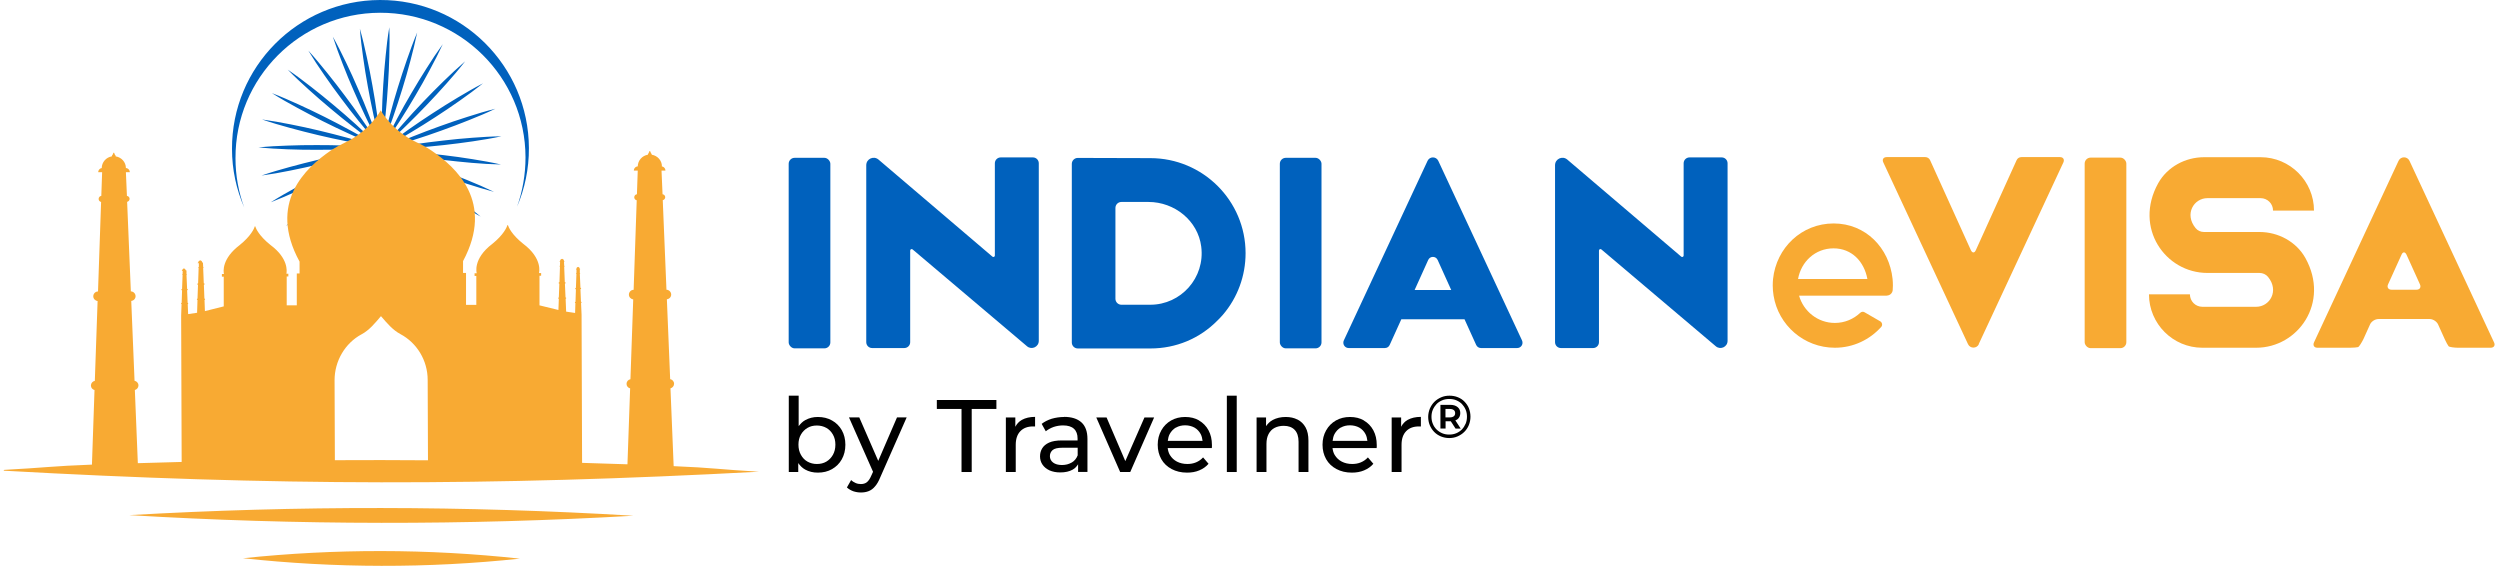
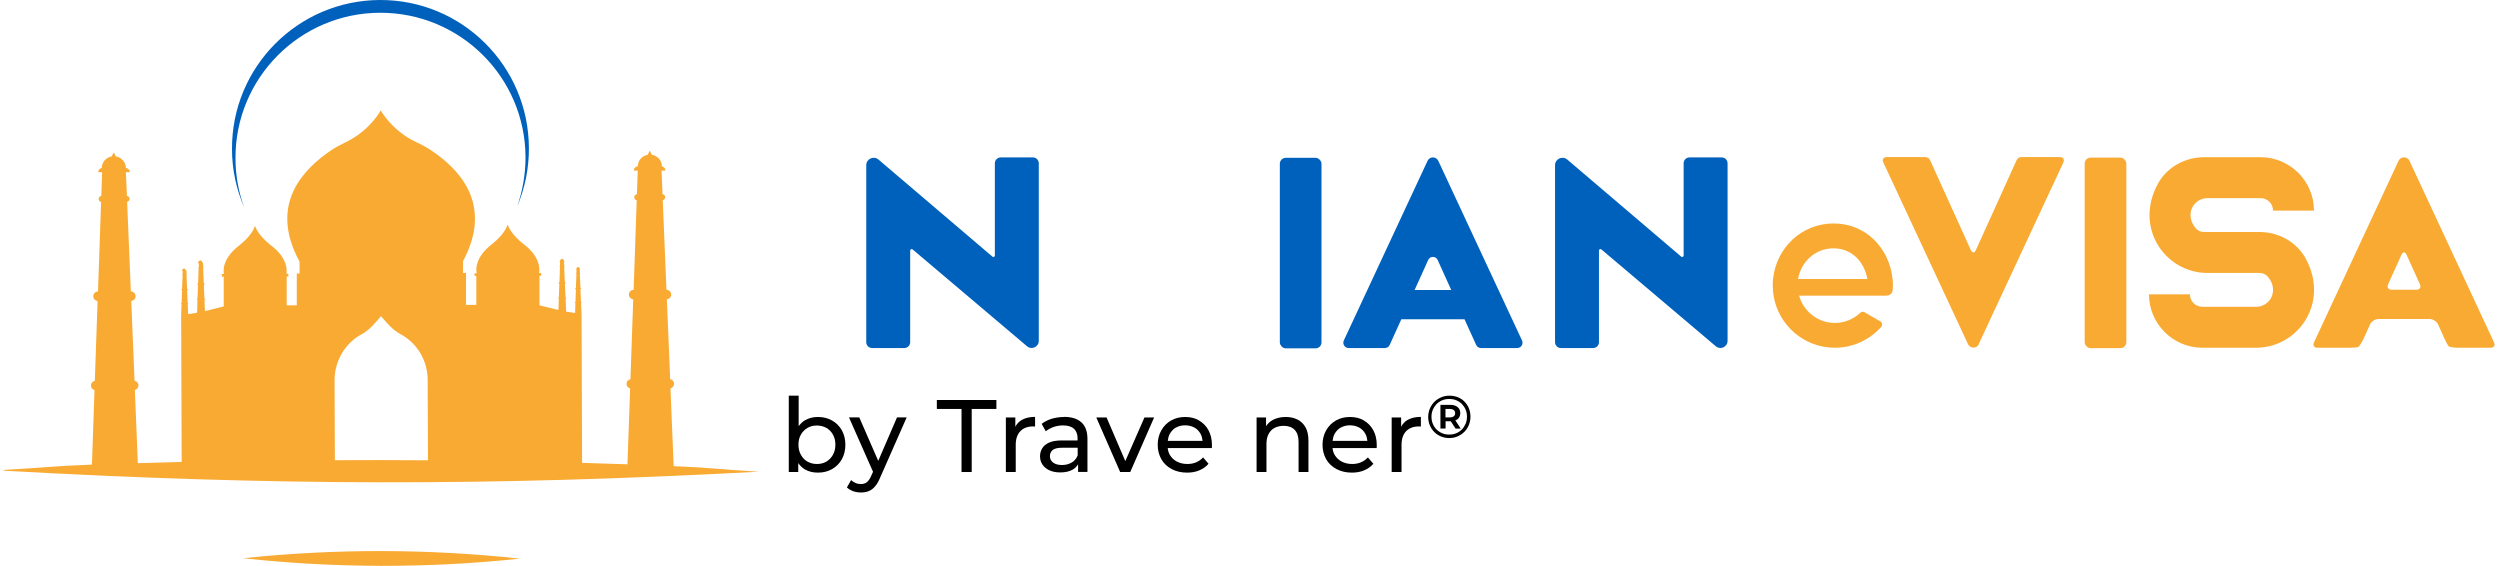
<svg xmlns="http://www.w3.org/2000/svg" id="Layer_1" width="243" height="55" baseProfile="tiny" version="1.2" viewBox="0 0 243 55">
  <g>
-     <path d="M44.51,19.38c-.77-.55-1.54-1.08-2.33-1.6-.79-.52-1.58-1.03-2.38-1.52-.53-.32-1.06-.64-1.6-.94.04-.05.07-.1.1-.16.57.26,1.14.5,1.71.73.87.36,1.75.7,2.63,1.02.88.33,1.77.64,2.67.93.9.29,1.8.57,2.71.81-.85-.41-1.72-.79-2.59-1.14-.87-.36-1.75-.7-2.63-1.02-.88-.32-1.77-.64-2.67-.93-.58-.19-1.17-.38-1.76-.55.02-.06.04-.12.06-.18.61.12,1.22.22,1.83.32.93.15,1.86.28,2.8.39.94.11,1.87.21,2.81.29.94.08,1.88.14,2.83.16-.92-.21-1.85-.37-2.78-.52-.93-.15-1.86-.28-2.8-.39-.94-.11-1.87-.21-2.81-.29-.61-.05-1.22-.1-1.83-.13.01-.06.02-.12.02-.19.62-.03,1.23-.06,1.84-.11.94-.07,1.88-.16,2.81-.26.94-.11,1.87-.22,2.8-.36.93-.14,1.86-.29,2.79-.49-.95.01-1.89.07-2.83.14-.94.07-1.88.16-2.81.27-.94.11-1.87.22-2.8.36-.6.09-1.21.19-1.81.3,0-.06-.01-.13-.02-.19.59-.17,1.18-.34,1.76-.53.9-.28,1.79-.59,2.68-.91.89-.32,1.77-.65,2.64-1,.88-.35,1.75-.71,2.6-1.12-.92.23-1.82.5-2.72.79-.9.28-1.79.59-2.68.91-.89.32-1.77.65-2.64,1-.56.22-1.12.46-1.68.7-.02-.06-.04-.12-.07-.18.53-.3,1.06-.6,1.58-.92.81-.48,1.61-.99,2.4-1.5.79-.51,1.57-1.04,2.34-1.58.77-.54,1.53-1.1,2.27-1.69-.84.43-1.66.91-2.47,1.39-.81.48-1.61.99-2.4,1.5-.79.51-1.57,1.04-2.34,1.58-.49.35-.98.7-1.47,1.06-.03-.05-.07-.11-.11-.16.45-.41.89-.83,1.32-1.25.68-.66,1.34-1.33,1.99-2.01.65-.68,1.29-1.37,1.92-2.08.63-.7,1.24-1.42,1.82-2.17-.72.62-1.4,1.26-2.08,1.92-.68.66-1.34,1.33-1.99,2.01-.65.68-1.29,1.37-1.91,2.08-.4.45-.79.9-1.18,1.37-.04-.05-.09-.09-.14-.13.34-.5.67-1.01,1-1.52.51-.79.99-1.6,1.47-2.41.48-.81.94-1.63,1.38-2.46.45-.83.88-1.67,1.28-2.53-.56.77-1.08,1.55-1.58,2.35-.51.79-.99,1.6-1.47,2.41-.48.81-.94,1.63-1.38,2.46-.28.53-.56,1.06-.83,1.6-.05-.03-.11-.06-.17-.09.22-.56.42-1.13.62-1.7.31-.89.6-1.79.88-2.69.28-.9.54-1.81.78-2.72.24-.91.47-1.83.66-2.75-.37.87-.69,1.76-1,2.65-.31.89-.6,1.79-.88,2.69-.28.9-.54,1.81-.78,2.72-.16.58-.3,1.16-.44,1.74-.06-.02-.12-.04-.18-.05.08-.6.15-1.2.21-1.79.1-.94.17-1.88.23-2.82.06-.94.11-1.88.13-2.82.03-.94.04-1.89,0-2.83-.16.93-.27,1.87-.36,2.81-.1.94-.17,1.88-.23,2.82-.06.94-.11,1.88-.13,2.82-.02.6-.03,1.2-.03,1.79-.04,0-.09,0-.14,0-.02,0-.05,0-.07,0-.06-.6-.14-1.2-.23-1.79-.13-.93-.28-1.86-.45-2.79-.17-.93-.34-1.85-.55-2.77-.2-.92-.41-1.84-.67-2.75.07.94.19,1.88.32,2.81.13.93.28,1.86.45,2.79.17.93.35,1.85.55,2.77.13.58.26,1.17.41,1.75-.06.01-.13.02-.19.04-.2-.57-.41-1.13-.63-1.69-.34-.88-.7-1.75-1.08-2.61-.37-.86-.76-1.72-1.17-2.57-.41-.85-.83-1.7-1.29-2.52.29.9.62,1.79.96,2.66.34.88.7,1.75,1.08,2.61.38.86.76,1.72,1.17,2.57.26.54.52,1.08.8,1.61-.06.02-.11.05-.17.09-.33-.51-.66-1.01-1.01-1.5-.53-.78-1.09-1.54-1.65-2.29-.56-.75-1.14-1.5-1.73-2.23-.59-.73-1.19-1.46-1.83-2.16.49.81,1.01,1.6,1.55,2.37.53.78,1.09,1.54,1.65,2.29.56.75,1.14,1.5,1.73,2.23.38.47.76.93,1.15,1.39-.05.04-.1.08-.14.12-.44-.42-.88-.83-1.33-1.24-.7-.63-1.41-1.25-2.13-1.85-.72-.6-1.45-1.2-2.2-1.78-.74-.58-1.5-1.15-2.28-1.68.66.68,1.35,1.32,2.05,1.95.7.63,1.41,1.25,2.13,1.85.72.6,1.45,1.2,2.2,1.78.47.37.95.73,1.44,1.09-.04.05-.08.1-.11.15-.52-.31-1.05-.61-1.59-.9-.83-.45-1.66-.89-2.5-1.31-.84-.42-1.69-.83-2.55-1.22-.86-.39-1.72-.77-2.61-1.11.8.51,1.62.97,2.45,1.42.83.45,1.66.89,2.5,1.31.84.42,1.69.83,2.55,1.22.55.25,1.1.5,1.66.73-.03.06-.05.11-.07.17-.58-.18-1.17-.35-1.76-.51-.91-.25-1.82-.48-2.74-.7-.92-.22-1.84-.42-2.76-.6-.92-.18-1.85-.35-2.79-.48.89.31,1.8.57,2.71.82.91.25,1.82.48,2.74.7.92.22,1.84.42,2.76.6.6.12,1.19.23,1.79.33-.01.06-.03.12-.03.18-.61-.04-1.22-.07-1.83-.09-.94-.04-1.88-.05-2.83-.05-.94,0-1.88.01-2.83.05-.94.03-1.88.08-2.83.18.94.09,1.88.14,2.83.18.94.04,1.88.05,2.83.05.94,0,1.88-.01,2.83-.05.61-.02,1.22-.05,1.83-.09,0,.06,0,.12.01.19-.61.1-1.21.21-1.82.33-.92.18-1.84.39-2.76.6-.92.22-1.83.45-2.74.7-.91.25-1.81.51-2.71.82.94-.13,1.87-.29,2.79-.48.92-.18,1.84-.39,2.76-.6.92-.22,1.83-.45,2.74-.7.59-.16,1.18-.33,1.76-.51.01.06.03.12.05.18-.57.24-1.14.49-1.7.75-.86.39-1.71.8-2.55,1.22-.84.42-1.68.86-2.5,1.31-.83.45-1.65.92-2.45,1.43.88-.34,1.75-.72,2.61-1.11.86-.39,1.71-.8,2.55-1.22.84-.42,1.68-.86,2.5-1.31.54-.29,1.08-.6,1.61-.91.03.06.06.11.09.16-.5.36-1,.74-1.49,1.12-.75.58-1.48,1.17-2.2,1.78-.72.6-1.44,1.22-2.13,1.85-.7.63-1.39,1.27-2.05,1.95.78-.53,1.54-1.1,2.28-1.68.75-.58,1.48-1.17,2.2-1.78.72-.61,1.44-1.22,2.13-1.85.46-.41.91-.83,1.36-1.26.04.05.08.09.13.13-.41.47-.8.95-1.19,1.44-.59.73-1.17,1.48-1.73,2.23-.56.76-1.12,1.52-1.65,2.29-.54.77-1.06,1.56-1.55,2.37.64-.7,1.24-1.42,1.83-2.16.59-.73,1.17-1.48,1.73-2.23.56-.76,1.12-1.52,1.65-2.29.35-.51.7-1.02,1.03-1.55.05.04.1.07.15.1-.29.55-.56,1.12-.83,1.68-.41.85-.79,1.71-1.17,2.57-.37.86-.74,1.73-1.08,2.61-.34.88-.67,1.76-.96,2.66.46-.83.88-1.67,1.29-2.52.41-.85.79-1.71,1.17-2.57.37-.86.74-1.73,1.08-2.61.23-.58.45-1.16.65-1.75.06.02.11.05.17.07-.15.61-.29,1.22-.42,1.83-.2.92-.38,1.85-.55,2.77-.17.93-.32,1.86-.45,2.79-.13.93-.25,1.87-.32,2.81.26-.91.47-1.83.67-2.75.2-.92.38-1.85.55-2.77.16-.93.32-1.86.45-2.79.09-.62.17-1.23.23-1.85.06.01.12.02.18.02,0,.63,0,1.25,0,1.88.02.94.06,1.88.11,2.82.05.94.12,1.88.21,2.82.09.94.19,1.88.33,2.81.04-.95.04-1.89.02-2.83-.02-.94-.06-1.88-.11-2.82-.05-.94-.12-1.88-.21-2.82-.06-.62-.12-1.24-.2-1.86.06,0,.12,0,.18-.02.14.61.28,1.22.44,1.83.23.91.49,1.82.75,2.72.27.9.55,1.8.85,2.7.3.89.61,1.78.97,2.66-.18-.93-.4-1.85-.63-2.76-.23-.91-.49-1.82-.76-2.72-.27-.9-.55-1.8-.85-2.7-.2-.59-.4-1.18-.62-1.76.06-.02.12-.03.17-.06.27.56.56,1.12.85,1.67.44.84.89,1.66,1.36,2.48.47.82.95,1.63,1.45,2.43.5.8,1.01,1.59,1.56,2.36-.39-.86-.81-1.71-1.25-2.54-.44-.84-.89-1.66-1.36-2.48-.47-.82-.95-1.63-1.45-2.43-.33-.53-.66-1.05-1.01-1.57.05-.03.11-.06.16-.1.39.49.8.96,1.21,1.43.62.71,1.25,1.41,1.9,2.1.64.69,1.3,1.37,1.97,2.03.67.66,1.35,1.32,2.06,1.94-.58-.75-1.18-1.47-1.8-2.18-.62-.71-1.25-1.41-1.9-2.1-.64-.69-1.3-1.36-1.97-2.03-.44-.44-.88-.87-1.34-1.29.05-.04.09-.08.13-.13.49.38,1,.75,1.5,1.11.77.55,1.54,1.08,2.33,1.6.79.52,1.58,1.03,2.38,1.52.8.49,1.62.97,2.45,1.41-.73-.6-1.49-1.16-2.26-1.71Z" fill="#0061bd" />
    <path d="M22.89,15.38c-.03-7.79,6.27-14.12,14.05-14.14,7.79-.02,14.12,6.27,14.14,14.05,0,1.68-.29,3.3-.82,4.8.75-1.75,1.16-3.68,1.15-5.7C51.38,6.41,44.9-.03,36.93,0c-7.97.03-14.41,6.51-14.38,14.48,0,2.02.43,3.95,1.19,5.69-.55-1.49-.85-3.11-.85-4.79Z" fill="#0061bd" />
  </g>
  <g>
    <path d="M.34,45.75c26.32,1.47,47.1,1.51,73.43.1-3.72-.21-4.56-.39-8.29-.54l-.31-7.56c.2-.06.35-.23.35-.45,0-.23-.17-.41-.38-.45l-.32-7.76c.24-.03.42-.22.42-.46,0-.25-.21-.46-.46-.47l-.36-8.7c.13-.03.24-.15.24-.29,0-.15-.11-.27-.26-.29l-.1-2.3h.38c0-.23-.19-.41-.41-.41h.07c0-.57-.43-1.04-.99-1.13,0,0,0,0,0-.01,0-.07-.04-.12-.09-.15,0,0,0-.02,0-.03,0-.04-.02-.07-.05-.08,0,0,.01-.02.01-.03,0-.03-.03-.06-.06-.06-.03,0-.06.03-.06.06,0,.01,0,.02.01.03-.03.02-.05.05-.05.08,0,0,0,.02,0,.03-.05.03-.09.09-.09.15,0,0,0,0,0,.01-.55.09-.97.56-.98,1.13h.03c-.23,0-.41.19-.41.41h.38s-.08,2.3-.08,2.3c-.15.02-.26.14-.26.3,0,.14.1.26.24.29l-.3,8.7c-.25,0-.46.21-.46.47,0,.24.19.43.42.46l-.27,7.76c-.22.04-.38.23-.38.45,0,.22.15.39.35.44l-.26,7.38c-1.47-.05-2.94-.1-4.41-.14l-.05-14.41h0s-.05-1.12-.05-1.12c.03,0,.05-.03.05-.07,0-.03-.03-.06-.06-.07l-.05-1.21s.07-.03.07-.07c0-.04-.03-.07-.07-.07l-.06-1.35s.04-.02.04-.04c0-.02-.02-.04-.04-.04v-.36s.04,0,.04,0c0-.04-.03-.06-.06-.06h.01c0-.09-.07-.16-.15-.17,0,0,0,0,0,0,0-.01,0-.02-.01-.02,0,0,0,0,0,0,0,0,0-.01,0-.01,0,0,0,0,0,0,0,0,0,0,0,0s0,0,0,0c0,0,0,0,0,0,0,0,0,0,0,.01,0,0,0,0,0,0,0,0-.01.01-.01.02,0,0,0,0,0,0-.09.01-.15.09-.15.18h.11s-.1,0-.1,0c-.04,0-.06.03-.06.06h.06s-.01.36-.01.36c-.02,0-.04.02-.04.04s.02.04.04.04l-.05,1.35s-.07.03-.07.07c0,.04.03.07.07.07l-.04,1.21s-.06.03-.06.07c0,.03.02.06.05.06l-.03.96-.87-.13-.05-1.24s.06-.04.06-.07c0-.04-.03-.07-.07-.07l-.06-1.33s.07-.04.07-.08c0-.04-.04-.08-.08-.08l-.06-1.49s.04-.02.04-.05c0-.03-.02-.04-.04-.05l-.02-.4h-.2s.26,0,.26,0c0-.04-.03-.07-.07-.07h.01c0-.1-.07-.18-.17-.19,0,0,0,0,0,0,0-.01,0-.02-.02-.03,0,0,0,0,0,0,0,0,0-.01,0-.01,0,0,0,0,0,0,0,0,0,0,0,0s0,0,0,0c0,0,0,0,0,0,0,0,0,0,0,.01,0,0,0,0,0,0,0,0-.02.02-.02.03,0,0,0,0,0,0-.09.01-.17.1-.17.19h.12s-.11,0-.11,0c-.04,0-.07.03-.07.07h.06s-.01.4-.01.4c-.02,0-.04.02-.04.05,0,.02.02.04.04.05l-.05,1.49s-.08.04-.08.08c0,.04.03.07.07.08l-.05,1.33s-.07.04-.06.07c0,.04.03.06.06.07l-.04,1.08-1.84-.45v-2.88s.16,0,.16,0v-.26s-.21,0-.21,0c0,0,.41-1.39-1.54-2.85-1.09-.87-1.41-1.58-1.48-1.81,0-.02-.04-.02-.04,0-.08.23-.38.94-1.47,1.82-1.94,1.47-1.52,2.86-1.52,2.86h-.21s0,.26,0,.26h.17s0,2.81,0,2.81h-.54s-.46,0-.46,0v-3.1s-.29,0-.29,0v-1.15c3.07-5.73-.66-9.12-3.09-10.76-.46-.31-.95-.57-1.45-.8-2.4-1.12-3.46-3.09-3.46-3.09,0,0-1.04,1.97-3.44,3.11-.5.24-.99.5-1.44.81-2.42,1.66-6.13,5.07-3.01,10.78v1.15s-.27,0-.27,0v3.1s-.98,0-.98,0v-2.81s.16,0,.16,0v-.26s-.19,0-.19,0c.05-.25.2-1.5-1.55-2.8-1.09-.87-1.41-1.58-1.48-1.81,0-.02-.04-.02-.04,0-.07.23-.38.94-1.47,1.82-1.74,1.32-1.59,2.57-1.53,2.81h-.2s0,.26,0,.26h.18s0,2.89,0,2.89l-1.83.46-.04-1.08s.06-.04.06-.07c0-.04-.03-.07-.07-.07l-.05-1.33s.07-.04.07-.08c0-.04-.04-.08-.08-.08l-.06-1.49s.04-.02.04-.05c0-.03-.02-.04-.04-.05l-.02-.4h-.2s-.2,0-.2,0v.4s-.06.02-.06.05c0,.02.02.04.04.05l-.05,1.49s-.08.04-.08.08c0,.04.03.07.07.08l-.05,1.33s-.07.04-.06.07c0,.04.03.06.06.07l-.04,1.24-.87.13-.04-.96s.05-.03.05-.07c0-.03-.03-.06-.06-.07l-.05-1.21s.07-.03.07-.07c0-.04-.03-.07-.07-.07l-.06-1.35s.04-.02.04-.04c0-.02-.02-.04-.04-.04v-.36s-.19,0-.19,0h-.18s-.01.36-.01.36c-.02,0-.04.02-.04.04,0,.02.02.04.04.04l-.05,1.35s-.07.03-.07.07c0,.04.03.07.07.07l-.04,1.21s-.06.03-.06.07c0,.03.02.06.05.06l-.04,1.11h0s.05,14.23.05,14.23c-1.42.04-2.84.08-4.26.12l-.29-7.11c.2-.06.35-.23.35-.45,0-.23-.17-.41-.38-.45l-.32-7.76c.24-.03.42-.22.42-.46,0-.25-.2-.46-.46-.47l-.36-8.7c.13-.03.24-.15.24-.29,0-.15-.11-.27-.26-.29l-.1-2.3h.38c0-.23-.19-.41-.41-.41h.03c0-.57-.43-1.04-.99-1.13,0,0,0,0,0-.01,0-.07-.04-.12-.09-.15,0,0,0-.02,0-.03,0-.04-.02-.07-.05-.08,0,0,.01-.02.01-.03,0-.03-.03-.06-.06-.06-.03,0-.06.03-.06.06,0,.01,0,.02.01.03-.03.02-.05.05-.05.08,0,0,0,.02,0,.03-.05.03-.09.09-.09.15,0,0,0,0,0,.01-.55.09-.97.56-.98,1.13h.07c-.23,0-.41.19-.41.41h.38s-.08,2.3-.08,2.3c-.15.02-.26.14-.26.3,0,.14.1.26.24.29l-.3,8.7c-.25,0-.46.21-.46.47,0,.24.19.43.42.46l-.27,7.76c-.22.04-.38.23-.38.45,0,.22.15.39.35.44l-.25,7.25c-3.81.14-4.72.31-8.52.51ZM35.14,32.5c.77-.42,1.31-1.09,1.88-1.76,0,0,0,0,.01,0,0,0,0,0,.01,0,.57.66,1.12,1.33,1.89,1.74,1.59.85,2.64,2.55,2.64,4.45l.03,7.81c-3.02-.02-6.04-.03-9.05-.01l-.03-7.77c0-1.89,1.03-3.6,2.61-4.46Z" fill="#f8aa33" />
-     <path d="M12.56,50.07c16.33.98,32.67,1,49.01.06-16.33-.98-32.67-1-49.01-.06Z" fill="#f8aa33" />
    <path d="M23.62,54.26c8.94.97,17.97.99,26.91.04-8.94-.97-17.97-.98-26.91-.04Z" fill="#f8aa33" />
    <path d="M17.63,26.34h.47s-.03-.07-.06-.07h0c0-.09-.07-.16-.15-.17,0,0,0,0,0,0,0-.01,0-.02-.01-.02,0,0,0,0,0,0,0,0,0-.01,0-.01,0,0,0,0,0,0,0,0,0,0,0,0,0,0,0,0,0,0,0,0,0,0,0,0,0,0,0,0,0,.01,0,0,0,0,0,0,0,0-.01.01-.01.02,0,0,0,0,0,0-.09.01-.15.09-.15.18h.25s-.24,0-.24,0c-.04,0-.06.03-.06.06Z" fill="#f8aa33" />
    <path d="M19.72,25.58s-.03-.07-.07-.07h0c0-.1-.07-.18-.17-.19,0,0,0,0,0,0,0-.01,0-.02-.02-.03,0,0,0,0,0,0,0,0,0-.01,0-.01,0,0,0,0,0,0,0,0,0,0,0,0,0,0,0,0,0,0,0,0,0,0,0,0,0,0,0,0,0,.01,0,0,0,0,0,0,0,0-.02.01-.02.03,0,0,0,0,0,0-.09.01-.17.1-.17.19h.01s-.07.03-.07.07h.52Z" fill="#f8aa33" />
  </g>
-   <rect x="76.66" y="15.34" width="4.05" height="18.52" rx=".58" ry=".58" fill="#0061bd" />
  <g>
    <path d="M80.87,40.87c-.4-.23-.86-.34-1.38-.34-.44,0-.84.1-1.21.3-.26.14-.46.35-.65.59v-2.96h-.96v7.42h.92v-.87c.18.26.4.48.67.63.36.2.77.3,1.23.3.52,0,.98-.11,1.38-.34s.72-.54.95-.95c.23-.41.35-.88.35-1.42s-.12-1.01-.35-1.42c-.23-.4-.55-.72-.95-.94ZM80.96,44.21c-.16.28-.37.5-.64.66s-.58.23-.92.23-.64-.08-.91-.23-.48-.37-.64-.66c-.16-.28-.24-.61-.24-.99s.08-.71.24-.98c.16-.28.37-.49.64-.65s.57-.23.91-.23.65.08.92.23.48.37.64.65.24.6.24.98-.08.7-.24.99Z" />
    <path d="M85.37,44.81l-1.85-4.24h-1l2.34,5.29-.17.37c-.13.31-.28.52-.43.64-.15.12-.35.18-.58.18-.18,0-.35-.03-.51-.1-.16-.07-.31-.16-.44-.29l-.41.72c.17.16.38.28.62.37.24.08.49.12.74.12.27,0,.52-.04.75-.13.23-.09.44-.24.62-.46.19-.21.36-.51.51-.88l2.57-5.83h-.94l-1.83,4.24Z" />
    <polygon points="91.06 39.75 93.46 39.75 93.46 45.88 94.45 45.88 94.45 39.75 96.85 39.75 96.85 38.88 91.06 38.88 91.06 39.75" />
    <path d="M98.69,41.51v-.93h-.92v5.3h.96v-2.64c0-.58.15-1.02.45-1.33.3-.31.71-.46,1.22-.46h.1s.08,0,.11,0v-.93c-.51,0-.93.1-1.28.29-.29.16-.5.4-.65.69Z" />
    <path d="M103.44,40.53c-.42,0-.82.06-1.21.17-.38.12-.71.29-.98.5l.4.72c.21-.17.46-.31.76-.42.3-.1.61-.15.92-.15.47,0,.83.11,1.06.33.24.22.35.54.35.94v.19h-1.52c-.53,0-.94.07-1.25.21-.31.14-.53.33-.67.56s-.21.49-.21.78.08.57.24.8c.16.24.39.42.68.56.3.13.64.2,1.04.2.49,0,.89-.09,1.21-.27.24-.13.4-.32.53-.52v.74h.91v-3.2c0-.73-.2-1.27-.59-1.62-.39-.35-.95-.53-1.68-.53ZM104.16,44.96c-.27.16-.58.24-.94.24s-.65-.08-.86-.24c-.21-.16-.31-.37-.31-.62,0-.23.08-.42.25-.58.17-.16.49-.24.97-.24h1.48v.74c-.12.31-.31.54-.58.7Z" />
    <polygon points="109.38 44.82 107.56 40.58 106.56 40.58 108.88 45.88 109.86 45.88 112.18 40.58 111.24 40.58 109.38 44.82" />
    <path d="M116.56,40.87c-.39-.23-.85-.34-1.36-.34s-.96.11-1.37.34c-.4.23-.72.55-.95.96-.23.41-.35.87-.35,1.4s.12.99.35,1.4.57.73,1,.96c.43.23.93.35,1.5.35.44,0,.84-.07,1.19-.22.36-.15.66-.36.9-.64l-.53-.62c-.19.21-.42.37-.68.48-.26.11-.54.16-.85.16-.38,0-.72-.08-1.01-.23s-.52-.37-.69-.65c-.12-.2-.18-.43-.21-.67h4.29s.01-.1.01-.15c0-.05,0-.1,0-.14,0-.55-.11-1.02-.33-1.43-.22-.41-.53-.73-.93-.96ZM114.31,41.56c.26-.15.56-.22.89-.22s.64.08.9.22c.26.15.46.36.6.62.11.2.16.43.19.67h-3.38c.03-.24.08-.47.19-.67.15-.27.35-.48.61-.63Z" />
-     <rect x="119.25" y="38.46" width=".96" height="7.42" />
    <path d="M126.11,40.78c-.33-.17-.71-.25-1.14-.25-.48,0-.9.1-1.26.29-.28.15-.48.36-.65.6v-.84h-.92v5.3h.96v-2.73c0-.39.07-.71.21-.97.14-.26.33-.46.58-.59.25-.13.55-.2.89-.2.45,0,.81.13,1.06.39.25.26.38.65.38,1.16v2.94h.96v-3.05c0-.52-.09-.95-.28-1.29-.19-.34-.45-.59-.78-.76Z" />
    <path d="M132.58,40.87c-.39-.23-.85-.34-1.36-.34s-.96.11-1.37.34c-.4.23-.72.55-.95.96-.23.41-.35.87-.35,1.4s.12.99.35,1.4.57.73,1,.96c.43.23.93.35,1.5.35.44,0,.84-.07,1.19-.22.36-.15.66-.36.9-.64l-.53-.62c-.19.21-.42.37-.68.48-.26.11-.54.16-.85.16-.38,0-.72-.08-1.01-.23s-.52-.37-.69-.65c-.12-.2-.18-.43-.21-.67h4.29s.01-.1.01-.15c0-.05,0-.1,0-.14,0-.55-.11-1.02-.33-1.43-.22-.41-.53-.73-.93-.96ZM130.33,41.56c.26-.15.56-.22.89-.22s.64.08.9.22c.26.15.46.36.6.62.11.2.16.43.19.67h-3.38c.03-.24.08-.47.19-.67.15-.27.35-.48.61-.63Z" />
    <path d="M136.19,41.51v-.93h-.92v5.3h.96v-2.64c0-.58.15-1.02.45-1.33.3-.31.71-.46,1.22-.46h.1s.08,0,.11,0v-.93c-.51,0-.93.1-1.28.29-.29.16-.5.4-.65.69Z" />
    <path d="M142.78,39.69c-.1-.25-.25-.46-.43-.65s-.4-.33-.65-.43c-.25-.1-.52-.15-.81-.15s-.56.05-.81.16c-.25.11-.47.25-.66.44s-.33.41-.44.66c-.1.25-.16.52-.16.8s.05.56.15.8c.1.25.25.47.43.66s.4.33.65.44c.25.1.52.16.81.16s.56-.05.81-.16c.25-.11.47-.25.66-.44s.34-.41.44-.66c.1-.25.16-.52.16-.81s-.05-.56-.15-.81ZM142.46,41.18c-.09.21-.21.4-.36.56-.16.16-.34.28-.55.37-.21.09-.44.13-.69.13s-.47-.04-.68-.13c-.21-.09-.39-.21-.55-.37-.16-.16-.28-.34-.36-.55-.09-.21-.13-.44-.13-.68s.04-.47.13-.68c.09-.21.21-.39.36-.55.15-.16.34-.28.55-.37.21-.09.44-.13.69-.13s.48.04.69.13c.21.09.39.21.54.36.15.16.27.34.36.55s.13.44.13.68-.04.47-.13.69Z" />
    <path d="M141.68,40.74c.17-.14.26-.34.26-.59s-.09-.44-.26-.58c-.17-.14-.41-.22-.71-.22h-.96v2.3h.5v-.7h.45s.04,0,.06,0l.46.71h.5l-.52-.8c.07-.03.15-.06.21-.11ZM140.5,40.56v-.81h.43c.16,0,.29.04.38.11.09.07.13.17.13.3s-.04.23-.13.3c-.09.07-.22.11-.38.11h-.43Z" />
  </g>
-   <path d="M104.18,33.28V15.93c0-.32.26-.58.58-.58l7.05.02c5.11,0,9.26,4.14,9.26,9.24,0,2.2-.78,4.32-2.2,5.98-.16.19-.34.37-.53.56-1.73,1.76-4.04,2.72-6.51,2.72h-7.07c-.32,0-.58-.26-.58-.58ZM111.81,29.62c2.97,0,5.34-2.61,4.95-5.65-.32-2.52-2.59-4.34-5.13-4.34h-2.63c-.32,0-.58.26-.58.58v8.83c0,.32.26.58.58.58h2.81Z" fill="#0061bd" />
  <rect x="124.4" y="15.34" width="4.05" height="18.52" rx=".58" ry=".58" fill="#0061bd" />
  <path d="M96.7,15.87v8.97c0,.12-.14.18-.23.11l-11.08-9.44c-.47-.4-1.19-.07-1.19.55v17.2c0,.31.25.57.57.57h3.13c.31,0,.57-.25.57-.57v-8.91c0-.12.14-.18.23-.11l11.13,9.42c.45.38,1.14.06,1.14-.53V15.87c0-.31-.25-.57-.57-.57h-3.13c-.31,0-.57.25-.57.57Z" fill="#0061bd" />
  <path d="M163.65,15.87v8.97c0,.12-.14.18-.23.11l-11.08-9.44c-.47-.4-1.19-.07-1.19.55v17.2c0,.31.25.57.57.57h3.13c.31,0,.57-.25.57-.57v-8.91c0-.12.14-.18.23-.11l11.13,9.42c.45.38,1.14.06,1.14-.53V15.87c0-.31-.25-.57-.57-.57h-3.13c-.31,0-.57.25-.57.57Z" fill="#0061bd" />
  <path d="M139.8,15.63c-.21-.44-.83-.44-1.04,0l-8.14,17.46c-.16.34.09.74.47.74h3.52c.21,0,.39-.12.47-.31l1.13-2.49h6.14l1.13,2.49c.08.19.27.31.47.31h3.52c.38,0,.63-.39.47-.74l-8.14-17.46ZM137.5,28.19l1.32-2.92c.18-.4.74-.4.92,0l1.32,2.92h-3.56Z" fill="#0061bd" />
  <g>
    <path d="M192.33,33.45l8.23-17.66c.13-.29-.02-.52-.33-.52h-3.75c-.21,0-.39.12-.47.31l-3.96,8.74c-.13.29-.34.29-.48,0l-3.96-8.74c-.08-.19-.27-.31-.47-.31h-3.75c-.32,0-.47.23-.33.52l8.23,17.66c.21.45.85.45,1.06,0Z" fill="#f8aa33" />
    <path d="M242.09,33.8c.32,0,.47-.23.33-.52l-8.22-17.65c-.21-.45-.85-.45-1.06,0l-8.22,17.65c-.13.29.02.52.33.52h3.18c.32,0,.66-.03.77-.06s.38-.49.52-.77l.65-1.44c.13-.29.5-.52.81-.52h4.99c.32,0,.68.24.81.52l.65,1.44c.13.29.3.59.37.68s.6.15.92.15h3.18ZM232.46,28.16c-.32,0-.47-.24-.34-.52l1.31-2.89c.13-.29.34-.29.48,0l1.31,2.89c.13.29-.02.52-.34.52h-2.41Z" fill="#f8aa33" />
    <rect x="202.63" y="15.32" width="4.05" height="18.52" rx=".58" ry=".58" fill="#f8aa33" />
    <path d="M183.39,28.73c.3,0,.55-.23.58-.52.01-.15.02-.3.02-.45,0-.22-.01-.43-.03-.64-.32-3.03-2.62-5.4-5.73-5.4s-5.57,2.36-5.89,5.4c-.02.21-.03.42-.03.64,0,.33.03.65.08.97.46,2.87,2.95,5.07,5.96,5.07,1.8,0,3.4-.79,4.51-2.03.14-.16.09-.42-.09-.53l-1.54-.89c-.14-.08-.31-.05-.42.06-.64.6-1.5.98-2.46.98-1.66,0-3.05-1.13-3.48-2.65h8.54ZM174.77,27.12c.3-1.69,1.67-2.98,3.45-2.98s2.98,1.29,3.29,2.98h-6.74Z" fill="#f8aa33" />
    <path d="M219.61,22.55h-3.68s-1.7,0-1.7,0c-.32,0-.62-.13-.82-.38-1.12-1.37-.16-2.91,1.15-2.91h5.17c.67,0,1.21.54,1.21,1.21,0,0,0,0,0,0h3.98c0-2.86-2.33-5.19-5.19-5.19h-5.49c-1.83,0-3.58.94-4.47,2.54-2.39,4.32.7,8.71,4.79,8.71h5.06c.32,0,.62.13.83.38,1.12,1.37.16,2.91-1.15,2.91h-5.23c-.67,0-1.21-.54-1.21-1.21,0,0,0,0,0,0h-3.98c0,2.86,2.33,5.19,5.19,5.19h5.23c4.09,0,7.18-4.4,4.79-8.71-.89-1.6-2.64-2.54-4.47-2.54Z" fill="#f8aa33" />
  </g>
</svg>